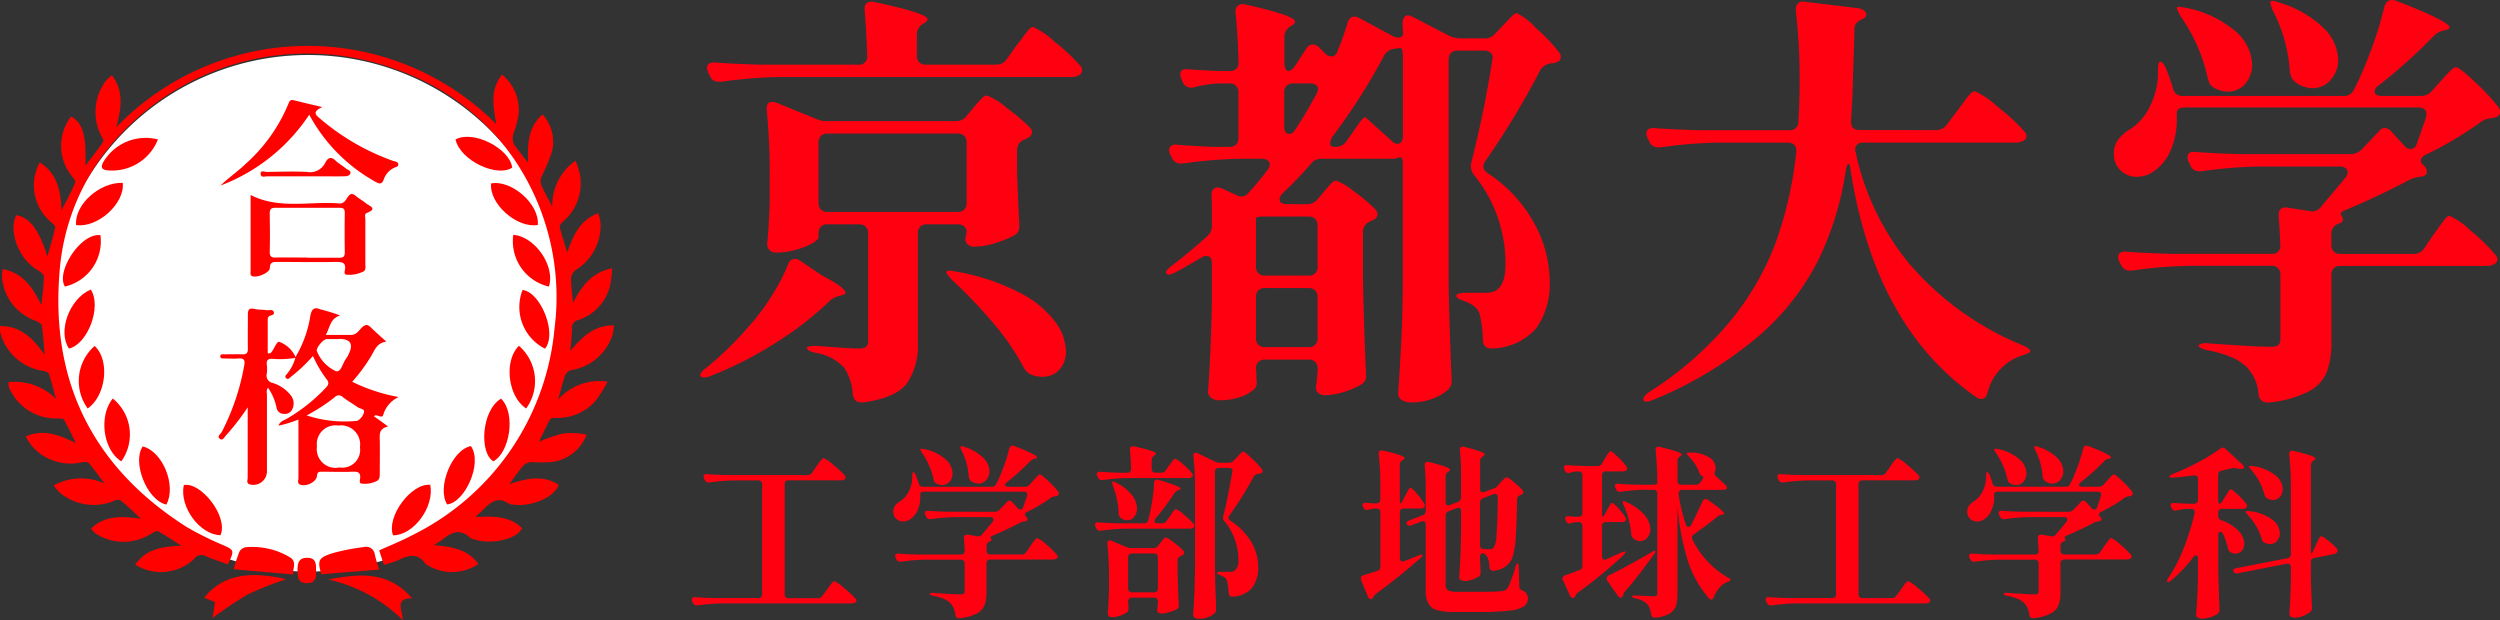
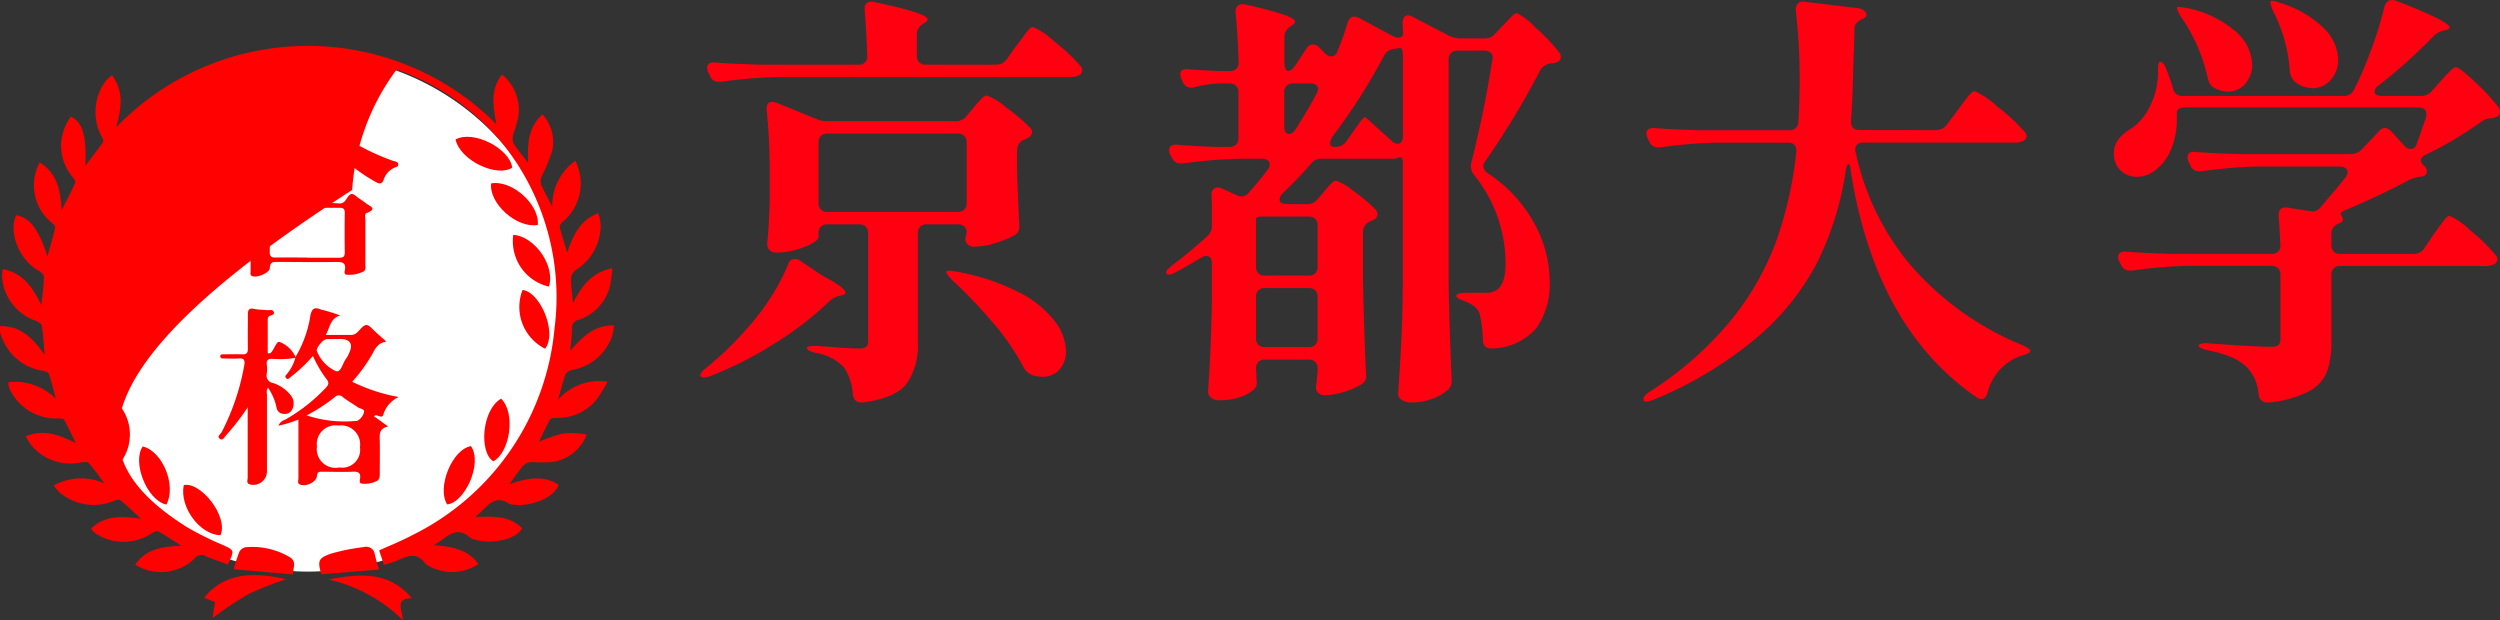
<svg xmlns="http://www.w3.org/2000/svg" width="204.396" height="50.697" viewBox="0 0 204.396 50.697">
  <rect x="0" y="0" width="204.396" height="50.697" fill="#333333" stroke="none" />
  <g id="グループ_2061" data-name="グループ 2061" transform="translate(43.098 -13146.181)">
    <path id="パス_12711" data-name="パス 12711" d="M-49.315-24.535a1.006,1.006,0,0,0,.875-.455l.77-1.085q.21-.245.525-.683a7.525,7.525,0,0,1,.507-.647.517.517,0,0,1,.333-.21,6.192,6.192,0,0,1,1.768,1.208,14.987,14.987,0,0,1,2.082,1.942.535.535,0,0,1,.175.385.5.5,0,0,1-.21.385,1.3,1.3,0,0,1-.7.175H-67.165a37.7,37.7,0,0,0-4.62.385H-72a.719.719,0,0,1-.7-.455l-.14-.28a.932.932,0,0,1-.105-.42.385.385,0,0,1,.175-.332.7.7,0,0,1,.49-.087q1.19.1,3.605.175h8.085a.65.65,0,0,0,.735-.735q-.07-2.1-.21-3.71v-.14a.5.5,0,0,1,.56-.56.91.91,0,0,1,.28.035q4.3.91,4.305,1.4,0,.14-.28.315l-.105.07a.987.987,0,0,0-.49.875v1.715a.734.734,0,0,0,.193.543.734.734,0,0,0,.542.192Zm-3.325,4.62a1.068,1.068,0,0,0,.91-.42l.525-.63q.105-.14.368-.437a5.774,5.774,0,0,1,.438-.455.5.5,0,0,1,.315-.157,5.179,5.179,0,0,1,1.592.98A15.842,15.842,0,0,1-46.55-19.39a.5.5,0,0,1,.175.35.522.522,0,0,1-.28.455,1.207,1.207,0,0,1-.35.175.9.9,0,0,0-.595.84v1.855q.1,2.8.175,4.235v.175a.751.751,0,0,1-.35.7,8.58,8.58,0,0,1-1.575.648,5.678,5.678,0,0,1-1.68.3.764.764,0,0,1-.7-.28.628.628,0,0,1-.1-.315,1.152,1.152,0,0,1,.07-.35.776.776,0,0,1,.035-.245.586.586,0,0,0-.193-.455.778.778,0,0,0-.542-.175h-2.52a.734.734,0,0,0-.542.193.734.734,0,0,0-.193.542V-1.82a5.43,5.43,0,0,1-.91,3.36q-.91,1.19-3.57,1.54h-.14q-.595,0-.7-.665a4.375,4.375,0,0,0-.7-2.17A4.047,4.047,0,0,0-64.12-.98q-.665-.175-.665-.385,0-.175.77-.175l1.908.14q.962.07,1.592.07a.887.887,0,0,0,.577-.14.581.581,0,0,0,.158-.455v-8.82a.734.734,0,0,0-.193-.542.734.734,0,0,0-.542-.193H-63.1a.734.734,0,0,0-.542.193.734.734,0,0,0-.193.542v.315q0,.21-.525.508a6.068,6.068,0,0,1-1.33.525,5.776,5.776,0,0,1-1.575.227.745.745,0,0,1-.578-.21.7.7,0,0,1-.192-.49q.14-1.33.21-3.43v-2.1a52.219,52.219,0,0,0-.245-5.425v-.14q0-.525.455-.525a2.1,2.1,0,0,1,.35.07l3.255,1.33a2.092,2.092,0,0,0,.875.175ZM-63.1-18.9a.734.734,0,0,0-.542.193.734.734,0,0,0-.193.543v4.935a.734.734,0,0,0,.193.542.734.734,0,0,0,.542.193h10.64a.734.734,0,0,0,.542-.193.734.734,0,0,0,.193-.542v-4.935a.734.734,0,0,0-.193-.543.734.734,0,0,0-.542-.193Zm-3.22,10.71a.557.557,0,0,1,.56-.455.651.651,0,0,1,.42.14l1.82,1.225q1.89.98,1.89,1.4,0,.14-.35.21l-.1.035a1.6,1.6,0,0,0-.84.42A26.959,26.959,0,0,1-67.323-1.8,30.627,30.627,0,0,1-72.73.945a1.37,1.37,0,0,1-.455.1.378.378,0,0,1-.28-.1A.143.143,0,0,1-73.5.84q0-.21.455-.56A27.211,27.211,0,0,0-69.58-3.08a18.7,18.7,0,0,0,1.855-2.45A16.314,16.314,0,0,0-66.325-8.19Zm13.37,1.225q-.525-.56-.42-.665a.564.564,0,0,1,.245-.07l.455.07a18.109,18.109,0,0,1,5.2,1.7,8.5,8.5,0,0,1,2.958,2.38,4.24,4.24,0,0,1,.91,2.433,2.191,2.191,0,0,1-.525,1.5,1.775,1.775,0,0,1-1.4.6,2.441,2.441,0,0,1-.84-.14,1.315,1.315,0,0,1-.7-.63,19.332,19.332,0,0,0-2.468-3.6A39.434,39.434,0,0,0-52.955-6.965Zm29.015-6.16a1.068,1.068,0,0,0,.91-.42l.455-.525q.1-.14.35-.42a4.93,4.93,0,0,1,.4-.42.463.463,0,0,1,.3-.14,4.822,4.822,0,0,1,1.435.858A12.9,12.9,0,0,1-18.305-12.7a.757.757,0,0,1,.175.385.517.517,0,0,1-.315.455l-.28.14a.9.9,0,0,0-.595.84V-6.93q.07,3.85.245,7.665v.14a.722.722,0,0,1-.385.735,6,6,0,0,1-1.417.613,5.28,5.28,0,0,1-1.523.263.723.723,0,0,1-.665-.28.567.567,0,0,1-.105-.35,2.949,2.949,0,0,1,.07-.49q0-.105.07-.805V.315a.734.734,0,0,0-.192-.543.734.734,0,0,0-.542-.193h-3.57a.734.734,0,0,0-.542.193.734.734,0,0,0-.193.543q.035.35.035.805l.035.315a.81.81,0,0,1-.245.595,3.325,3.325,0,0,1-1.12.612,4.979,4.979,0,0,1-1.68.263,1.045,1.045,0,0,1-.7-.21.63.63,0,0,1-.245-.49q.245-3.325.315-7.42V-8.26q0-.63-.455-.63a.651.651,0,0,0-.42.14q-1.54.91-2.1,1.19-.56.315-.735.105a.143.143,0,0,1-.035-.105q0-.175.49-.56,1.225-.91,2.87-2.38a1.133,1.133,0,0,0,.385-.875V-12.74q0-.7-.035-1.085v-.07a.636.636,0,0,1,.14-.437.449.449,0,0,1,.35-.157.779.779,0,0,1,.35.07l1.225.56a.871.871,0,0,0,.385.1.741.741,0,0,0,.63-.35q.77-.84,1.505-1.82a.7.7,0,0,0,.175-.455.385.385,0,0,0-.175-.333.777.777,0,0,0-.455-.123H-29.4a37.7,37.7,0,0,0-4.62.385h-.21a.719.719,0,0,1-.7-.455l-.14-.245a.932.932,0,0,1-.1-.42A.385.385,0,0,1-35-17.9a.7.7,0,0,1,.49-.087q1.015.105,3.08.175h1.19a.734.734,0,0,0,.542-.193.734.734,0,0,0,.192-.542v-3.71A.734.734,0,0,0-29.7-22.8.734.734,0,0,0-30.24-23h-.84a8.745,8.745,0,0,0-2.03.315.91.91,0,0,1-.28.035.741.741,0,0,1-.665-.455l-.1-.245a.932.932,0,0,1-.1-.42q0-.455.665-.385.84.07,2.45.14h.91a.65.65,0,0,0,.735-.735q-.07-2.45-.245-4.025v-.07a.613.613,0,0,1,.228-.542.714.714,0,0,1,.612-.053,30.162,30.162,0,0,1,3.167.84q.858.315.858.56,0,.14-.28.315l-.1.07a.987.987,0,0,0-.49.875v2.03a1.347,1.347,0,0,0,.087.543q.088.192.228.192.28,0,.6-.49l.875-1.33a.61.61,0,0,1,.525-.35.736.736,0,0,1,.525.245l.49.49a.706.706,0,0,0,.49.245q.385,0,.525-.455a17.963,17.963,0,0,0,.805-2.275q.175-.525.56-.525a.871.871,0,0,1,.385.1l2.73,1.47a.98.98,0,0,0,.49.14.34.34,0,0,0,.385-.385l-.035-.735v-.07a.777.777,0,0,1,.123-.455.385.385,0,0,1,.332-.175,1.1,1.1,0,0,1,.385.14l2.975,1.54a2.155,2.155,0,0,0,.91.21h2a1.093,1.093,0,0,0,.875-.42l.56-.595q.14-.14.42-.437t.455-.455a.5.5,0,0,1,.315-.157A5.472,5.472,0,0,1-5.2-27.545,14.821,14.821,0,0,1-3.29-25.55a.6.6,0,0,1,.14.385.412.412,0,0,1-.315.42,1.083,1.083,0,0,1-.49.105,1.218,1.218,0,0,0-.875.56,66.6,66.6,0,0,1-4.48,7.42.8.8,0,0,0-.175.455.751.751,0,0,0,.385.56,11.51,11.51,0,0,1,3.8,4.113A9.918,9.918,0,0,1-4.06-6.895a6.194,6.194,0,0,1-1.1,3.92A4.95,4.95,0,0,1-8.75-1.33h-.07q-.7,0-.7-.735a10.3,10.3,0,0,0-.245-2.03,1.284,1.284,0,0,0-.49-.7,2.887,2.887,0,0,0-.805-.42q-.63-.21-.63-.42,0-.105.192-.175a1.651,1.651,0,0,1,.543-.07H-9.24a1.7,1.7,0,0,0,.77-.175q.8-.49.8-2.1a11.453,11.453,0,0,0-2.59-7.385A1.173,1.173,0,0,1-10.5-16.2a1.062,1.062,0,0,1,.035-.315q1.085-4.305,1.715-8.4l.035-.21a.5.5,0,0,0-.193-.4.776.776,0,0,0-.507-.158h-2.17a.734.734,0,0,0-.542.193.734.734,0,0,0-.192.542V-6.58q.07,3.78.245,7.735V1.33a.95.95,0,0,1-.28.7,4.02,4.02,0,0,1-1.243.735,4.824,4.824,0,0,1-1.8.315,1.257,1.257,0,0,1-.77-.21.605.605,0,0,1-.28-.49q.14-2.065.245-4.008t.14-5.093v-9.59a1.456,1.456,0,0,0-.07-.56q-.07-.14-.28-.07a1.169,1.169,0,0,1-.525.1h-5.74a1.068,1.068,0,0,0-.91.42,31.012,31.012,0,0,1-2.275,2.38.783.783,0,0,0-.28.525q0,.385.63.385Zm6.965-5.18a.706.706,0,0,0,.49.245.357.357,0,0,0,.3-.175.777.777,0,0,0,.123-.455V-25.2q0-.7-.245-.7a.751.751,0,0,0-.193.035.952.952,0,0,1-.263.035,1.1,1.1,0,0,0-.805.49,48.737,48.737,0,0,1-4.2,6.615,1.137,1.137,0,0,0-.245.63q0,.28.315.28h.14a1.006,1.006,0,0,0,.875-.455L-19.67-19.7q.455-.63.56-.525Q-17.36-18.655-16.975-18.305ZM-25.025-23a.734.734,0,0,0-.543.193.734.734,0,0,0-.192.543v2.765q0,.63.42.63.245,0,.49-.35.945-1.47,1.715-2.905a1.074,1.074,0,0,0,.14-.42.385.385,0,0,0-.175-.333A.777.777,0,0,0-23.625-23Zm1.26,15.715a.734.734,0,0,0,.542-.192.734.734,0,0,0,.192-.543v-3.36a.734.734,0,0,0-.192-.542.734.734,0,0,0-.542-.193h-3.64q-.56,0-.595.07l-.07.07v3.955a.734.734,0,0,0,.193.543.734.734,0,0,0,.542.192Zm-3.57,1.015a.734.734,0,0,0-.542.193.734.734,0,0,0-.193.543v3.36a.734.734,0,0,0,.193.543.734.734,0,0,0,.542.192h3.57a.734.734,0,0,0,.542-.192.734.734,0,0,0,.192-.543V-5.53a.734.734,0,0,0-.192-.543.734.734,0,0,0-.542-.193ZM27.51-19.18a1.1,1.1,0,0,0,.91-.455l.84-1.12q.21-.28.543-.735a6,6,0,0,1,.542-.665.573.573,0,0,1,.35-.21A6.787,6.787,0,0,1,32.55-21.1a15.21,15.21,0,0,1,2.17,1.995.605.605,0,0,1,.21.42.478.478,0,0,1-.21.35,1.371,1.371,0,0,1-.735.175H21.595a.689.689,0,0,0-.56.21.631.631,0,0,0-.07.595A21.228,21.228,0,0,0,25.3-8.312,24.243,24.243,0,0,0,34.65-1.575q.63.315.595.455a.382.382,0,0,1-.21.192,2.45,2.45,0,0,1-.42.158,4.258,4.258,0,0,0-2.87,3.045q-.14.525-.49.525a.651.651,0,0,1-.42-.14q-8.3-5.74-10.29-18.585-.035-.49-.175-.49-.105,0-.21.49a25.308,25.308,0,0,1-2.275,7.42,20.44,20.44,0,0,1-4.918,6.213A31.97,31.97,0,0,1,4.41,2.87q-.7.28-.8.035V2.8q0-.245.455-.56a28.312,28.312,0,0,0,6.632-5.793,22.672,22.672,0,0,0,3.728-6.44,31.745,31.745,0,0,0,1.68-7.4v-.1q0-.665-.7-.665H9.625a37.7,37.7,0,0,0-4.62.385H4.8a.719.719,0,0,1-.7-.455l-.14-.28a.932.932,0,0,1-.105-.42.385.385,0,0,1,.175-.333.7.7,0,0,1,.49-.087q1.19.1,3.6.175h7.42a.676.676,0,0,0,.735-.7q.105-1.645.105-3.325a46.7,46.7,0,0,0-.315-5.74v-.07a.734.734,0,0,1,.192-.543.565.565,0,0,1,.542-.122l4.375.525a.906.906,0,0,1,.472.193.439.439,0,0,1,.193.332.379.379,0,0,1-.175.28l-.21.105A1.535,1.535,0,0,0,21-27.9a.766.766,0,0,0-.14.49l-.035,1.47q-.035.735-.087,2.625t-.158,3.36v.1q0,.665.7.665Zm33.915,1.96a1.244,1.244,0,0,0,.91-.385l1.4-1.47a.605.605,0,0,1,.49-.28.783.783,0,0,1,.525.28l1.085,1.19a.706.706,0,0,0,.49.245q.385,0,.525-.455l.735-2.1a.91.91,0,0,0,.035-.28q0-.56-.665-.56H47.915q-.7,0-.7.455v.455a6.161,6.161,0,0,1-.542,2.677,3.83,3.83,0,0,1-1.382,1.663,2.359,2.359,0,0,1-1.33.42,1.914,1.914,0,0,1-1.33-.507,1.816,1.816,0,0,1-.56-1.417,1.833,1.833,0,0,1,.4-1.173,3.41,3.41,0,0,1,1.033-.858,4.6,4.6,0,0,0,1.54-1.855,6.019,6.019,0,0,0,.63-2.73v-.1q0-.77.175-.77.245,0,.49.56.455,1.19.56,1.61a.77.77,0,0,0,.805.63H60.83a.884.884,0,0,0,.875-.525l.35-.7q.665-1.435,1.243-3.08a28.578,28.578,0,0,0,.893-3.01q.175-.525.6-.525a.873.873,0,0,1,.385.07q4.34,1.68,4.34,2.17,0,.1-.14.157a.75.75,0,0,1-.175.052l-.175.035a1.738,1.738,0,0,0-.84.49,43.192,43.192,0,0,1-4.445,3.99.67.67,0,0,0-.35.525q0,.35.63.35h3.15a1.129,1.129,0,0,0,.91-.42l.665-.735q.175-.21.49-.543t.49-.49a.5.5,0,0,1,.315-.157q.28,0,1.575,1.225a16.7,16.7,0,0,1,1.89,2.03.6.6,0,0,1,.14.385.412.412,0,0,1-.315.42,1.154,1.154,0,0,1-.192.07.751.751,0,0,1-.192.035,1.526,1.526,0,0,0-.875.315,30.105,30.105,0,0,1-4.41,2.625q-.49.21-.49.525a.5.5,0,0,0,.175.35.7.7,0,0,1,.315.56q0,.28-.35.385l-.28.035a3.3,3.3,0,0,0-.875.28q-2.275,1.225-5.18,2.45-.35.14-.35.28a.609.609,0,0,0,.1.245.537.537,0,0,1,.07.21.316.316,0,0,1-.175.28l-.14.07a.86.86,0,0,0-.63.84v.91a.734.734,0,0,0,.193.543.734.734,0,0,0,.542.192H66.57a1.006,1.006,0,0,0,.875-.455l.735-1.085.49-.682q.315-.438.507-.665t.333-.227a5.835,5.835,0,0,1,1.715,1.207,13.873,13.873,0,0,1,2,1.943.605.605,0,0,1,.21.42.478.478,0,0,1-.21.35,1.371,1.371,0,0,1-.735.175h-11.9a.734.734,0,0,0-.542.193.734.734,0,0,0-.193.543v5.425a7.13,7.13,0,0,1-.368,2.5,3.153,3.153,0,0,1-1.47,1.593,9.091,9.091,0,0,1-3.237.91H54.67a.7.7,0,0,1-.77-.665,3.583,3.583,0,0,0-.98-2.24,4.386,4.386,0,0,0-1.243-.8A9.7,9.7,0,0,0,49.7-1.19q-.7-.175-.7-.385,0-.07.21-.14a1.382,1.382,0,0,1,.56-.035q3.815.28,5.145.28a.96.96,0,0,0,.612-.14.688.688,0,0,0,.158-.525V-7.35a.734.734,0,0,0-.193-.543.734.734,0,0,0-.542-.193H48.195a37.7,37.7,0,0,0-4.62.385h-.21a.719.719,0,0,1-.7-.455l-.14-.245a.932.932,0,0,1-.105-.42.385.385,0,0,1,.175-.333.7.7,0,0,1,.49-.087q1.19.1,3.6.175h8.26a.65.65,0,0,0,.735-.735q-.07-1.68-.14-2.31v-.105q0-.735.735-.63l1.785.28.21.035a.93.93,0,0,0,.735-.385Q60.41-14.56,61-15.3a.7.7,0,0,0,.175-.455A.385.385,0,0,0,61-16.083a.777.777,0,0,0-.455-.122H53.865a37.7,37.7,0,0,0-4.62.385h-.21a.719.719,0,0,1-.7-.455l-.14-.28a.932.932,0,0,1-.1-.42q0-.49.665-.42,1.19.105,3.6.175Zm-6.37-11.76q-.28-.7-.14-.735a.2.2,0,0,1,.14-.035,1.356,1.356,0,0,1,.525.14,8.763,8.763,0,0,1,3.658,2.1,3.77,3.77,0,0,1,1.172,2.555,2.4,2.4,0,0,1-.612,1.663,1.926,1.926,0,0,1-1.488.682,2.43,2.43,0,0,1-1.4-.49,1.319,1.319,0,0,1-.455-.91A12.49,12.49,0,0,0,55.055-28.98Zm-7.525.49q-.385-.665-.28-.735a.277.277,0,0,1,.175-.035l.49.07a8.749,8.749,0,0,1,4.13,1.96,3.748,3.748,0,0,1,1.33,2.66,2.349,2.349,0,0,1-.56,1.593,1.812,1.812,0,0,1-1.435.647,2.406,2.406,0,0,1-1.12-.315.879.879,0,0,1-.35-.332,1.964,1.964,0,0,1-.175-.508A14.06,14.06,0,0,0,47.53-28.49Z" transform="translate(87.658 13176.001)" fill="#f01" />
-     <path id="パス_12712" data-name="パス 12712" d="M10.26-10.38a.431.431,0,0,0,.375-.2l.345-.495q.06-.09.21-.293t.24-.3q.09-.1.15-.1a2.851,2.851,0,0,1,.788.547,8.032,8.032,0,0,1,.938.862.229.229,0,0,1,.075.165.215.215,0,0,1-.09.165.556.556,0,0,1-.3.075H8.715a.314.314,0,0,0-.232.082A.314.314,0,0,0,8.4-9.63v9A.314.314,0,0,0,8.483-.4a.314.314,0,0,0,.232.083h2.4a.431.431,0,0,0,.375-.2L11.85-1l.217-.308a3.086,3.086,0,0,1,.233-.3q.09-.1.15-.1a2.851,2.851,0,0,1,.788.548,8.032,8.032,0,0,1,.938.863.259.259,0,0,1,.09.18.2.2,0,0,1-.09.15.588.588,0,0,1-.315.075H3.285A16.157,16.157,0,0,0,1.3.27h-.09a.308.308,0,0,1-.3-.195l-.06-.1A.373.373,0,0,1,.81-.2q0-.225.3-.2.51.045,1.545.075H6.24A.314.314,0,0,0,6.472-.4.314.314,0,0,0,6.555-.63v-9a.314.314,0,0,0-.083-.233.314.314,0,0,0-.232-.082h-2a16.157,16.157,0,0,0-1.98.165h-.09a.308.308,0,0,1-.3-.2l-.06-.12a.4.4,0,0,1-.045-.18.165.165,0,0,1,.075-.143.3.3,0,0,1,.21-.037q.51.045,1.545.075Zm15.315,3a.533.533,0,0,0,.39-.165l.6-.63a.259.259,0,0,1,.21-.12.336.336,0,0,1,.225.12l.465.51a.3.3,0,0,0,.21.1q.165,0,.225-.2l.315-.9a.39.39,0,0,0,.015-.12q0-.24-.285-.24h-8.16q-.3,0-.3.2v.195a2.641,2.641,0,0,1-.233,1.148,1.642,1.642,0,0,1-.593.713,1.011,1.011,0,0,1-.57.18.82.82,0,0,1-.57-.218.778.778,0,0,1-.24-.607.786.786,0,0,1,.172-.5A1.462,1.462,0,0,1,17.9-8.28a1.971,1.971,0,0,0,.66-.8,2.58,2.58,0,0,0,.27-1.17v-.045q0-.33.075-.33.1,0,.21.24.195.51.24.69a.33.33,0,0,0,.345.27H25.32a.379.379,0,0,0,.375-.225l.15-.3q.285-.615.532-1.32a12.248,12.248,0,0,0,.382-1.29q.075-.225.255-.225a.374.374,0,0,1,.165.03q1.86.72,1.86.93,0,.045-.06.067a.321.321,0,0,1-.075.023l-.075.015a.745.745,0,0,0-.36.21,18.511,18.511,0,0,1-1.9,1.71.287.287,0,0,0-.15.225q0,.15.27.15h1.35a.484.484,0,0,0,.39-.18l.285-.315q.075-.09.21-.233t.21-.21a.215.215,0,0,1,.135-.068q.12,0,.675.525a7.157,7.157,0,0,1,.81.87.258.258,0,0,1,.06.165.176.176,0,0,1-.135.18.5.5,0,0,1-.083.03.322.322,0,0,1-.082.015.654.654,0,0,0-.375.135,12.9,12.9,0,0,1-1.89,1.125q-.21.09-.21.225a.216.216,0,0,0,.075.15.3.3,0,0,1,.135.24q0,.12-.15.165l-.12.015a1.412,1.412,0,0,0-.375.12q-.975.525-2.22,1.05-.15.06-.15.12a.261.261,0,0,0,.045.105.23.23,0,0,1,.03.09.136.136,0,0,1-.075.12l-.06.03a.369.369,0,0,0-.27.36v.39a.314.314,0,0,0,.083.232.314.314,0,0,0,.233.082H27.78a.431.431,0,0,0,.375-.2l.315-.465.21-.292q.135-.188.217-.285t.143-.1a2.5,2.5,0,0,1,.735.517,5.946,5.946,0,0,1,.855.832.259.259,0,0,1,.09.18.2.2,0,0,1-.09.15.588.588,0,0,1-.315.075h-5.1a.314.314,0,0,0-.233.083.314.314,0,0,0-.083.233V-.825A3.056,3.056,0,0,1,24.743.248a1.351,1.351,0,0,1-.63.683,3.9,3.9,0,0,1-1.387.39H22.68a.3.3,0,0,1-.33-.285,1.535,1.535,0,0,0-.42-.96A1.88,1.88,0,0,0,21.4-.27a4.156,4.156,0,0,0-.847-.24q-.3-.075-.3-.165,0-.03.09-.06a.592.592,0,0,1,.24-.015q1.635.12,2.2.12a.411.411,0,0,0,.263-.06.3.3,0,0,0,.067-.225V-3.15a.314.314,0,0,0-.083-.233.314.314,0,0,0-.233-.083H19.905a16.157,16.157,0,0,0-1.98.165h-.09a.308.308,0,0,1-.3-.195l-.06-.105a.4.4,0,0,1-.045-.18.165.165,0,0,1,.075-.143.3.3,0,0,1,.21-.037q.51.045,1.545.075H22.8a.278.278,0,0,0,.315-.315q-.03-.72-.06-.99v-.045q0-.315.315-.27l.765.12.09.015a.4.4,0,0,0,.315-.165q.6-.705.855-1.02a.3.3,0,0,0,.075-.195.165.165,0,0,0-.075-.143.333.333,0,0,0-.195-.052H22.335a16.157,16.157,0,0,0-1.98.165h-.09a.308.308,0,0,1-.3-.2l-.06-.12a.4.4,0,0,1-.045-.18q0-.21.285-.18.51.045,1.545.075Zm-2.73-5.04q-.12-.3-.06-.315a.087.087,0,0,1,.06-.015.581.581,0,0,1,.225.06,3.755,3.755,0,0,1,1.568.9,1.616,1.616,0,0,1,.5,1.1,1.029,1.029,0,0,1-.263.712.825.825,0,0,1-.637.292,1.041,1.041,0,0,1-.6-.21.565.565,0,0,1-.195-.39A5.353,5.353,0,0,0,22.845-12.42Zm-3.225.21q-.165-.285-.12-.315a.119.119,0,0,1,.075-.015l.21.03a3.75,3.75,0,0,1,1.77.84,1.606,1.606,0,0,1,.57,1.14,1.007,1.007,0,0,1-.24.683.776.776,0,0,1-.615.278,1.031,1.031,0,0,1-.48-.135.377.377,0,0,1-.15-.142.842.842,0,0,1-.075-.218A6.026,6.026,0,0,0,19.62-12.21Zm19.56,1.635a.431.431,0,0,0,.375-.195l.255-.375q.06-.075.18-.24a3.094,3.094,0,0,1,.2-.247.2.2,0,0,1,.135-.083,1.917,1.917,0,0,1,.638.443,4.876,4.876,0,0,1,.727.727.33.33,0,0,1,.075.18.216.216,0,0,1-.075.15.527.527,0,0,1-.285.075H36.39a16.158,16.158,0,0,0-1.98.165h-.09a.308.308,0,0,1-.3-.195l-.06-.12a.4.4,0,0,1-.045-.18.165.165,0,0,1,.075-.142.3.3,0,0,1,.21-.038q.51.045,1.545.075h.66a.278.278,0,0,0,.315-.315q-.03-.885-.09-1.545v-.06a.212.212,0,0,1,.24-.24.39.39,0,0,1,.12.015q1.755.375,1.755.585,0,.06-.1.135l-.045.03a.431.431,0,0,0-.195.375v.7a.314.314,0,0,0,.082.233.314.314,0,0,0,.233.083Zm4.71-.39a.314.314,0,0,0-.232.083.314.314,0,0,0-.083.233v7.86q.03,1.635.1,3.3V.585A.426.426,0,0,1,43.56.9a1.565,1.565,0,0,1-.532.33,2.067,2.067,0,0,1-.772.135.574.574,0,0,1-.338-.09.256.256,0,0,1-.127-.21q.06-.885.1-1.718t.06-2.183v-6.45a23.067,23.067,0,0,0-.135-2.625v-.06q0-.24.18-.24a.373.373,0,0,1,.165.045l1.44.69a.924.924,0,0,0,.39.09h.735a.486.486,0,0,0,.375-.165l.27-.285q.09-.09.263-.278T45.9-12.3q.1,0,.667.533a8.638,8.638,0,0,1,.833.877.33.33,0,0,1,.075.18.214.214,0,0,1-.135.18.5.5,0,0,1-.225.045.568.568,0,0,0-.225.067.4.4,0,0,0-.15.172A31.279,31.279,0,0,1,44.76-7.08a.343.343,0,0,0-.075.2.322.322,0,0,0,.165.24,5.165,5.165,0,0,1,1.7,1.74,3.977,3.977,0,0,1,.562,1.98,2.779,2.779,0,0,1-.487,1.74,2.171,2.171,0,0,1-1.6.735H45q-.3,0-.3-.315a5.116,5.116,0,0,0-.135-.96.466.466,0,0,0-.21-.3,1.237,1.237,0,0,0-.345-.18q-.27-.09-.27-.18t.315-.09h.765a.671.671,0,0,0,.33-.075,1,1,0,0,0,.345-.9,5.015,5.015,0,0,0-.278-1.635A4.8,4.8,0,0,0,44.355-6.6a.389.389,0,0,1-.12-.285.455.455,0,0,1,.015-.135q.2-.735.4-1.747T45-10.635l.015-.09a.213.213,0,0,0-.083-.173.333.333,0,0,0-.217-.068Zm-4.635,4.53a.431.431,0,0,0,.375-.2l.255-.375q.075-.105.188-.27a2.435,2.435,0,0,1,.18-.24.184.184,0,0,1,.128-.075,2.049,2.049,0,0,1,.66.45,6.556,6.556,0,0,1,.78.735.229.229,0,0,1,.075.165.215.215,0,0,1-.09.165A.556.556,0,0,1,41.5-6H36.24a16.158,16.158,0,0,0-1.98.165h-.09a.308.308,0,0,1-.3-.2l-.06-.12a.373.373,0,0,1-.045-.165.18.18,0,0,1,.075-.157.3.3,0,0,1,.21-.037q.525.045,1.56.075h2.16a.326.326,0,0,0,.36-.27l.075-.315q.15-.645.262-1.388A10.813,10.813,0,0,0,38.6-9.735q0-.27.255-.27a.39.39,0,0,1,.12.015q1.8.54,1.8.72,0,.045-.135.1l-.075.03a.675.675,0,0,0-.315.255,21.867,21.867,0,0,1-1.53,2.055.324.324,0,0,0-.09.21q0,.18.27.18ZM35.235-9.51q-.09-.285-.03-.33a.061.061,0,0,1,.045-.015.513.513,0,0,1,.24.09,3.766,3.766,0,0,1,1.3,1.02,1.821,1.821,0,0,1,.413,1.08,1.049,1.049,0,0,1-.233.7.71.71,0,0,1-.562.278.875.875,0,0,1-.54-.195.45.45,0,0,1-.165-.39A7.2,7.2,0,0,0,35.235-9.51Zm1.56,9.15a.314.314,0,0,0-.232.083.314.314,0,0,0-.083.233V0l.03.42V.54A.345.345,0,0,1,36.42.8a1.891,1.891,0,0,1-.555.3,2.078,2.078,0,0,1-.735.135.3.3,0,0,1-.315-.3q.06-.705.1-1.92V-2.1a23.218,23.218,0,0,0-.135-2.64V-4.8q0-.24.195-.24a.334.334,0,0,1,.15.03l1.245.525a.9.9,0,0,0,.375.075h1.785a.484.484,0,0,0,.39-.18l.195-.255.158-.195a1.591,1.591,0,0,1,.165-.18.2.2,0,0,1,.127-.06,2.189,2.189,0,0,1,.638.4,5.522,5.522,0,0,1,.787.683.216.216,0,0,1,.075.15.222.222,0,0,1-.135.2.2.2,0,0,1-.068.045q-.037.015-.068.03a.594.594,0,0,0-.2.135.3.3,0,0,0-.068.21V-2.3q.045,1.71.09,2.505V.27a.309.309,0,0,1-.165.315,2.844,2.844,0,0,1-.608.24,2.41,2.41,0,0,1-.653.105.327.327,0,0,1-.3-.12A.243.243,0,0,1,38.85.66a1.264,1.264,0,0,1,.03-.21q0-.015.03-.375v-.12a.314.314,0,0,0-.083-.233A.314.314,0,0,0,38.6-.36Zm0-3.615a.314.314,0,0,0-.232.082.314.314,0,0,0-.083.232v2.55a.314.314,0,0,0,.083.233.314.314,0,0,0,.232.082h1.8a.314.314,0,0,0,.232-.082.314.314,0,0,0,.083-.233V-3.66a.314.314,0,0,0-.083-.232.314.314,0,0,0-.232-.082ZM66.9-9.75l.03-.03q.075-.075.24-.248t.255-.172A1.8,1.8,0,0,1,68-9.818a6.406,6.406,0,0,1,.727.667.258.258,0,0,1,.06.165.222.222,0,0,1-.135.195l-.105.045a.378.378,0,0,0-.27.375q-.03,1.935-.1,2.963a7.94,7.94,0,0,1-.217,1.553,1.651,1.651,0,0,1-.45.8,1.875,1.875,0,0,1-1.185.495H66.3a.269.269,0,0,1-.21-.082.333.333,0,0,1-.075-.233,1.782,1.782,0,0,0-.165-.8.7.7,0,0,0-.225-.255A.324.324,0,0,0,65.46-4a.176.176,0,0,0-.15.09.37.37,0,0,0-.06.21v.225l.045.975V-2.4a.336.336,0,0,1-.1.27,1.8,1.8,0,0,1-.533.278,2,2,0,0,1-.683.127.512.512,0,0,1-.315-.09.259.259,0,0,1-.12-.21q.06-.84.1-1.665t.053-2.085v-1.65q0-.285-.24-.285l-.12.03-.645.255a.351.351,0,0,0-.255.36v5.64a.5.5,0,0,0,.2.465,1.639,1.639,0,0,0,.757.12h1.95q1.155,0,1.605-.045a.857.857,0,0,0,.39-.105.773.773,0,0,0,.24-.285A12.649,12.649,0,0,0,68.16-2.91a.587.587,0,0,1,.083-.195q.052-.075.082-.075t.06.09a.721.721,0,0,1,.03.225L68.46-1.3a.367.367,0,0,0,.255.36.684.684,0,0,1,.45.615.786.786,0,0,1-.33.675A2.747,2.747,0,0,1,67.65.7,20.224,20.224,0,0,1,65.19.81h-2A5.537,5.537,0,0,1,61.762.668a1.17,1.17,0,0,1-.727-.525A2.238,2.238,0,0,1,60.81-.975V-6.33q0-.285-.24-.285l-.12.03-.795.3a.4.4,0,0,1-.18.045.259.259,0,0,1-.21-.12l-.03-.075q0-.15.24-.24l1.08-.42a.351.351,0,0,0,.255-.36V-9.33a17.674,17.674,0,0,0-.09-1.845v-.03q0-.255.24-.255a.39.39,0,0,1,.12.015,12.771,12.771,0,0,1,1.342.382q.367.143.368.247,0,.06-.1.135l-.045.03a.423.423,0,0,0-.21.375V-8.19q0,.285.24.285l.12-.03.645-.255a.351.351,0,0,0,.255-.36V-10.5a18.6,18.6,0,0,0-.09-1.905v-.03a.3.3,0,0,1,.06-.2.2.2,0,0,1,.165-.075.476.476,0,0,1,.135.03,11.079,11.079,0,0,1,1.305.368q.36.143.36.247,0,.045-.12.135l-.045.03a.423.423,0,0,0-.21.375v2.265q0,.285.24.285L65.61-9l.825-.315.135-.045h-.015ZM58.755-8.07q.06,0,.165-.225l.21-.4q.06-.12.158-.293t.158-.262q.06-.09.12-.09.1,0,.517.473a4.794,4.794,0,0,1,.593.8.461.461,0,0,1,.06.18.215.215,0,0,1-.09.165.427.427,0,0,1-.255.075H59.01a.314.314,0,0,0-.233.082.314.314,0,0,0-.082.232V-3.6q0,.285.24.285l.12-.03q.78-.3,1.17-.465.315-.12.33-.045v.015q0,.09-.165.24Q58.5-1.95,56.76-.69a.712.712,0,0,0-.21.24L56.5-.36a.214.214,0,0,1-.18.12q-.15,0-.24-.21L55.53-1.785a.9.9,0,0,1-.03-.15.266.266,0,0,1,.21-.255l.63-.195.51-.165a.351.351,0,0,0,.255-.36V-7.335a.314.314,0,0,0-.083-.232.314.314,0,0,0-.233-.082h-.15a2.252,2.252,0,0,0-.5.09.374.374,0,0,1-.165.03.279.279,0,0,1-.255-.18l-.03-.06a.373.373,0,0,1-.045-.165q0-.21.3-.18.135.015.338.03t.307.015h.195a.314.314,0,0,0,.233-.083.314.314,0,0,0,.083-.233V-9.4a24.083,24.083,0,0,0-.135-2.7v-.06a.237.237,0,0,1,.09-.2.287.287,0,0,1,.255-.022,12.338,12.338,0,0,1,1.388.367q.383.143.382.247,0,.06-.12.135l-.06.03a.436.436,0,0,0-.21.39v2.835Q58.695-8.07,58.755-8.07Zm6.75-.42a.351.351,0,0,0-.255.36v3.48q0,.315.3.315.165.015.45.015a.489.489,0,0,0,.36-.12,2.35,2.35,0,0,0,.24-1.095q.075-.915.105-3a.39.39,0,0,0-.06-.233.193.193,0,0,0-.165-.082.476.476,0,0,0-.135.03ZM82.08-6.345q.06.2.21.2a.241.241,0,0,0,.225-.165q.57-1.14.93-1.935a.27.27,0,0,1,.24-.18.413.413,0,0,1,.21.075q1.32.93,1.32,1.125,0,.045-.12.075H85.05a.711.711,0,0,0-.375.15q-.72.6-1.95,1.47a.282.282,0,0,0-.15.255.4.4,0,0,0,.045.18A7.4,7.4,0,0,0,85.5-2.01q.225.1.225.2,0,.045-.075.09a.75.75,0,0,1-.18.075,1.764,1.764,0,0,0-.645.472,2.628,2.628,0,0,0-.465.773q-.06.195-.21.195a.247.247,0,0,1-.18-.1,8.791,8.791,0,0,1-1.7-2.97A20.6,20.6,0,0,1,81.39-7.83V-.66a3.152,3.152,0,0,1-.128.99,1.157,1.157,0,0,1-.518.615,2.9,2.9,0,0,1-1.155.33h-.06q-.255,0-.3-.285a1.4,1.4,0,0,0-.3-.81A1.532,1.532,0,0,0,78.548-.1a2.688,2.688,0,0,0-.592-.2q-.285-.075-.285-.165,0-.075.225-.075l.99.045.54.03a.38.38,0,0,0,.248-.06.271.271,0,0,0,.067-.21v-8.13a.314.314,0,0,0-.082-.233.314.314,0,0,0-.233-.082H78.6a13.364,13.364,0,0,0-1.83.165h-.09a.308.308,0,0,1-.3-.195l-.06-.1a.4.4,0,0,1-.045-.18.165.165,0,0,1,.075-.142.3.3,0,0,1,.21-.037q.51.045,1.545.075h1.32q.315,0,.315-.105a24.082,24.082,0,0,0-.135-2.7v-.06a.237.237,0,0,1,.09-.2.287.287,0,0,1,.255-.023q1.005.24,1.4.383t.39.247q0,.045-.105.12l-.045.03a.431.431,0,0,0-.195.375v1.62a.314.314,0,0,0,.082.233.314.314,0,0,0,.233.083h1.17a.445.445,0,0,0,.39-.2l.1-.135q.225-.315.06-.36a.464.464,0,0,1-.255-.315,3.675,3.675,0,0,0-.84-1.29q-.24-.24-.195-.285a.614.614,0,0,1,.285-.045,2.853,2.853,0,0,1,1.575.4,1.034,1.034,0,0,1,.51.833.849.849,0,0,1-.045.27.5.5,0,0,0-.045.195.315.315,0,0,0,.105.225l.765.69a.41.41,0,0,1,.15.255.144.144,0,0,1-.09.135.541.541,0,0,1-.24.045H81.78a.267.267,0,0,0-.24.113.427.427,0,0,0-.045.307A12.765,12.765,0,0,0,82.08-6.345Zm-6.8-.63q.075,0,.18-.225l.18-.33q.045-.075.135-.24a1.67,1.67,0,0,1,.158-.247.18.18,0,0,1,.127-.083q.135,0,.63.578t.495.743q-.015.24-.36.24H75.54a.314.314,0,0,0-.233.082.314.314,0,0,0-.082.233V-3.75q0,.285.21.285A.373.373,0,0,0,75.6-3.51q.48-.21.72-.33.09-.03.48-.21.3-.135.33-.06v.03a.411.411,0,0,1-.15.24A37.533,37.533,0,0,1,73.26-.78a.712.712,0,0,0-.21.24.23.23,0,0,1-.03.09.214.214,0,0,1-.18.12q-.135,0-.24-.21l-.57-1.245a.354.354,0,0,1-.045-.15q0-.15.225-.255.63-.21,1.155-.42a.351.351,0,0,0,.255-.36V-6.225a.314.314,0,0,0-.082-.233.314.314,0,0,0-.232-.082h-.15a1.6,1.6,0,0,0-.435.09.827.827,0,0,1-.165.03A.279.279,0,0,1,72.3-6.6l-.045-.075a.373.373,0,0,1-.045-.165.161.161,0,0,1,.082-.142.33.33,0,0,1,.217-.037q.21.03.36.037t.255.008h.18a.314.314,0,0,0,.232-.082.314.314,0,0,0,.082-.233v-3.075a.314.314,0,0,0-.082-.233.314.314,0,0,0-.232-.083H73.14a2.435,2.435,0,0,0-.525.105.9.9,0,0,1-.15.03.289.289,0,0,1-.27-.2l-.045-.09a.373.373,0,0,1-.045-.165.18.18,0,0,1,.075-.158.3.3,0,0,1,.21-.037q.54.045,1.56.075h.885a.415.415,0,0,0,.39-.21l.225-.39q.06-.09.165-.262a2.274,2.274,0,0,1,.18-.262q.075-.09.135-.09.1,0,.585.465a5.782,5.782,0,0,1,.69.765.33.33,0,0,1,.075.18.215.215,0,0,1-.09.165.454.454,0,0,1-.27.075H75.54a.314.314,0,0,0-.233.083.314.314,0,0,0-.082.233V-7.29Q75.225-6.975,75.285-6.975Zm1.71-.945q-.12-.285-.045-.315a.061.061,0,0,1,.045-.015.724.724,0,0,1,.24.09A4.071,4.071,0,0,1,78.7-7.11a1.833,1.833,0,0,1,.473,1.14,1.057,1.057,0,0,1-.24.7.738.738,0,0,1-.585.285.9.9,0,0,1-.555-.21.458.458,0,0,1-.18-.39A7.539,7.539,0,0,0,76.995-7.92ZM75.66-1.74a.4.4,0,0,1-.06-.195.27.27,0,0,1,.165-.24q.975-.45,3.495-1.89.3-.18.33-.105v.03a.513.513,0,0,1-.12.24q-.645.885-1.155,1.553t-1.2,1.462a.75.75,0,0,0-.15.27.242.242,0,0,1-.03.1.18.18,0,0,1-.18.15.3.3,0,0,1-.24-.15l-.42-.6Zm22.4-8.64a.431.431,0,0,0,.375-.2l.345-.495q.06-.09.21-.293t.24-.3q.09-.1.15-.1a2.851,2.851,0,0,1,.787.547,8.032,8.032,0,0,1,.938.862.229.229,0,0,1,.075.165.215.215,0,0,1-.09.165.556.556,0,0,1-.3.075H96.51a.314.314,0,0,0-.232.082.314.314,0,0,0-.082.233v9a.314.314,0,0,0,.082.232.314.314,0,0,0,.232.083h2.4a.431.431,0,0,0,.375-.2L99.645-1l.217-.308a3.085,3.085,0,0,1,.233-.3q.09-.1.15-.1a2.851,2.851,0,0,1,.788.548,8.032,8.032,0,0,1,.938.863.259.259,0,0,1,.09.18.2.2,0,0,1-.09.15.588.588,0,0,1-.315.075H91.08A16.158,16.158,0,0,0,89.1.27h-.09a.308.308,0,0,1-.3-.195l-.06-.1A.373.373,0,0,1,88.6-.2q0-.225.3-.2.51.045,1.545.075h3.585A.314.314,0,0,0,94.268-.4.314.314,0,0,0,94.35-.63v-9a.314.314,0,0,0-.082-.233.314.314,0,0,0-.233-.082H92.04a16.157,16.157,0,0,0-1.98.165h-.09a.308.308,0,0,1-.3-.2l-.06-.12a.4.4,0,0,1-.045-.18.165.165,0,0,1,.075-.143.3.3,0,0,1,.21-.037q.51.045,1.545.075Zm15.315,3a.533.533,0,0,0,.39-.165l.6-.63a.259.259,0,0,1,.21-.12.336.336,0,0,1,.225.12l.465.51a.3.3,0,0,0,.21.1q.165,0,.225-.2l.315-.9a.39.39,0,0,0,.015-.12q0-.24-.285-.24h-8.16q-.3,0-.3.2v.195a2.641,2.641,0,0,1-.232,1.148,1.642,1.642,0,0,1-.592.713,1.011,1.011,0,0,1-.57.18.82.82,0,0,1-.57-.218.778.778,0,0,1-.24-.607.786.786,0,0,1,.173-.5,1.461,1.461,0,0,1,.442-.368,1.971,1.971,0,0,0,.66-.8,2.58,2.58,0,0,0,.27-1.17v-.045q0-.33.075-.33.1,0,.21.24.195.51.24.69a.33.33,0,0,0,.345.27h5.625a.379.379,0,0,0,.375-.225l.15-.3q.285-.615.533-1.32a12.248,12.248,0,0,0,.382-1.29q.075-.225.255-.225a.374.374,0,0,1,.165.03q1.86.72,1.86.93,0,.045-.06.067a.321.321,0,0,1-.075.023l-.075.015a.745.745,0,0,0-.36.21,18.512,18.512,0,0,1-1.9,1.71.287.287,0,0,0-.15.225q0,.15.27.15h1.35a.484.484,0,0,0,.39-.18l.285-.315q.075-.09.21-.233t.21-.21a.215.215,0,0,1,.135-.068q.12,0,.675.525a7.156,7.156,0,0,1,.81.87.258.258,0,0,1,.06.165.176.176,0,0,1-.135.18.5.5,0,0,1-.083.03.322.322,0,0,1-.082.015.654.654,0,0,0-.375.135,12.9,12.9,0,0,1-1.89,1.125q-.21.09-.21.225a.216.216,0,0,0,.075.15.3.3,0,0,1,.135.24q0,.12-.15.165l-.12.015a1.412,1.412,0,0,0-.375.12q-.975.525-2.22,1.05-.15.06-.15.12a.261.261,0,0,0,.045.105.23.23,0,0,1,.03.09.136.136,0,0,1-.075.12l-.06.03a.369.369,0,0,0-.27.36v.39a.314.314,0,0,0,.082.232.314.314,0,0,0,.232.082h2.565a.431.431,0,0,0,.375-.2l.315-.465.21-.292q.135-.188.217-.285t.143-.1a2.5,2.5,0,0,1,.735.517,5.946,5.946,0,0,1,.855.832.259.259,0,0,1,.09.18.2.2,0,0,1-.09.15.588.588,0,0,1-.315.075h-5.1a.314.314,0,0,0-.232.083.314.314,0,0,0-.082.233V-.825a3.056,3.056,0,0,1-.158,1.072,1.351,1.351,0,0,1-.63.683,3.9,3.9,0,0,1-1.388.39h-.045a.3.3,0,0,1-.33-.285,1.535,1.535,0,0,0-.42-.96,1.88,1.88,0,0,0-.533-.345,4.156,4.156,0,0,0-.847-.24q-.3-.075-.3-.165,0-.03.09-.06a.592.592,0,0,1,.24-.015q1.635.12,2.205.12a.411.411,0,0,0,.262-.06.3.3,0,0,0,.067-.225V-3.15a.314.314,0,0,0-.082-.233.314.314,0,0,0-.232-.083h-2.9a16.157,16.157,0,0,0-1.98.165h-.09a.308.308,0,0,1-.3-.195l-.06-.105a.4.4,0,0,1-.045-.18.165.165,0,0,1,.075-.143.3.3,0,0,1,.21-.037q.51.045,1.545.075h3.54a.278.278,0,0,0,.315-.315q-.03-.72-.06-.99v-.045q0-.315.315-.27l.765.12.09.015a.4.4,0,0,0,.315-.165q.6-.705.855-1.02a.3.3,0,0,0,.075-.195.165.165,0,0,0-.075-.143.333.333,0,0,0-.195-.052H110.13a16.157,16.157,0,0,0-1.98.165h-.09a.308.308,0,0,1-.3-.2l-.06-.12a.4.4,0,0,1-.045-.18q0-.21.285-.18.51.045,1.545.075Zm-2.73-5.04q-.12-.3-.06-.315a.087.087,0,0,1,.06-.015.581.581,0,0,1,.225.06,3.755,3.755,0,0,1,1.567.9,1.616,1.616,0,0,1,.5,1.1,1.029,1.029,0,0,1-.262.712.825.825,0,0,1-.638.292,1.041,1.041,0,0,1-.6-.21.565.565,0,0,1-.195-.39A5.353,5.353,0,0,0,110.64-12.42Zm-3.225.21q-.165-.285-.12-.315a.119.119,0,0,1,.075-.015l.21.03a3.75,3.75,0,0,1,1.77.84,1.606,1.606,0,0,1,.57,1.14,1.007,1.007,0,0,1-.24.683.776.776,0,0,1-.615.278,1.031,1.031,0,0,1-.48-.135.377.377,0,0,1-.15-.142.842.842,0,0,1-.075-.218A6.026,6.026,0,0,0,107.415-12.21Zm18.3,4.17q.1,0,.225-.21l.225-.375q.075-.105.173-.27a1.578,1.578,0,0,1,.165-.24.184.184,0,0,1,.128-.075q.12,0,.585.443a6.05,6.05,0,0,1,.675.727.279.279,0,0,1,.06.18.2.2,0,0,1-.075.165.527.527,0,0,1-.285.075h-1.68a.314.314,0,0,0-.232.083.314.314,0,0,0-.082.233v.255a.351.351,0,0,0,.255.36,3.547,3.547,0,0,1,1.425.892,1.579,1.579,0,0,1,.45,1.028.848.848,0,0,1-.2.577.64.64,0,0,1-.5.233.988.988,0,0,1-.435-.12.5.5,0,0,1-.21-.36,5.621,5.621,0,0,0-.39-1.125q-.09-.18-.21-.18-.18,0-.18.27v2.73q.03,1.635.1,3.3V.63a.4.4,0,0,1-.135.315A2.188,2.188,0,0,1,125,1.23a2.25,2.25,0,0,1-.757.12.539.539,0,0,1-.33-.09.259.259,0,0,1-.12-.21q.06-.765.1-1.515t.052-1.89v-1.2q0-.27-.165-.27-.1,0-.21.15a11.549,11.549,0,0,1-1.815,1.905q-.21.18-.315.105a.1.1,0,0,1-.03-.075.513.513,0,0,1,.12-.24,12.772,12.772,0,0,0,1.253-2.437,20.592,20.592,0,0,0,.892-2.858l.015-.09a.229.229,0,0,0-.082-.187.333.333,0,0,0-.217-.068h-.315a3.748,3.748,0,0,0-.87.135.39.39,0,0,1-.12.015.318.318,0,0,1-.285-.195l-.045-.09a.4.4,0,0,1-.045-.18q0-.2.285-.165.39.03,1.17.06h.465a.314.314,0,0,0,.232-.082.314.314,0,0,0,.083-.233v-1.71a.273.273,0,0,0-.09-.233.333.333,0,0,0-.24-.052q-.84.1-1.695.18h-.09q-.2,0-.225-.09v-.015q0-.06.255-.18a19.784,19.784,0,0,0,2.115-.983,14.362,14.362,0,0,0,1.785-1.1.324.324,0,0,1,.21-.09.4.4,0,0,1,.225.105l1.335,1.23a.557.557,0,0,1,.173.24q.038.12-.068.135a.93.93,0,0,1-.225.03,1.322,1.322,0,0,1-.315-.045,1.263,1.263,0,0,0-.225-.03,1.317,1.317,0,0,0-.195.03l-.81.195a.317.317,0,0,0-.27.345v2.04Q125.6-8.04,125.715-8.04Zm7.515,4.065q.075-.03.15-.24l.21-.465q.045-.1.143-.307t.158-.3q.06-.1.12-.1a1.208,1.208,0,0,1,.428.247,5.906,5.906,0,0,1,.63.532q.292.285.292.39a.249.249,0,0,1-.09.187.48.48,0,0,1-.225.112l-1.59.315a.293.293,0,0,0-.21.112.37.37,0,0,0-.075.233v1.14q.045,1.71.09,2.535V.51a.389.389,0,0,1-.12.285,2.119,2.119,0,0,1-.577.33,1.88,1.88,0,0,1-.712.15.5.5,0,0,1-.33-.09.27.27,0,0,1-.105-.21q.09-1.32.12-2.685V-2.865a.276.276,0,0,0-.09-.225.3.3,0,0,0-.255-.045l-3.975.78a.39.39,0,0,1-.12.015.279.279,0,0,1-.255-.165.167.167,0,0,1-.015-.075q0-.15.27-.195l4.155-.81a.321.321,0,0,0,.285-.345V-9.375a24.08,24.08,0,0,0-.135-2.7v-.06a.237.237,0,0,1,.09-.2.287.287,0,0,1,.255-.023,14.364,14.364,0,0,1,1.41.382q.39.143.39.247,0,.06-.12.135l-.06.045a.456.456,0,0,0-.195.375V-4.32a1.841,1.841,0,0,0,.015.255Q133.2-3.96,133.23-3.975Zm-4.95-6.855q-.165-.2-.165-.255,0-.045.1-.045a1.292,1.292,0,0,1,.21.015,3.738,3.738,0,0,1,1.853.757,1.517,1.517,0,0,1,.592,1.118.928.928,0,0,1-.232.637.725.725,0,0,1-.562.262,1.031,1.031,0,0,1-.48-.135.558.558,0,0,1-.225-.33,4.23,4.23,0,0,0-.42-1.057A5.188,5.188,0,0,0,128.28-10.83Zm-.27,3.7q-.18-.21-.18-.27,0-.03.082-.037a1.131,1.131,0,0,1,.218.007,3.709,3.709,0,0,1,1.9.7,1.463,1.463,0,0,1,.607,1.1.9.9,0,0,1-.232.63.75.75,0,0,1-.577.255.961.961,0,0,1-.435-.105.423.423,0,0,1-.24-.33,4.651,4.651,0,0,0-.457-1.035A4.845,4.845,0,0,0,128.01-7.125Z" transform="translate(12.658 13195.405)" fill="#f01" />
    <g id="グループ_1992" data-name="グループ 1992" transform="translate(-43.098 13149.933)">
      <path id="パス_12645" data-name="パス 12645" d="M25.934,44.173A21.117,21.117,0,1,0,4.817,23.056,21.117,21.117,0,0,0,25.934,44.173Z" transform="translate(-0.75 -1.193)" fill="#fff" />
-       <path id="パス_12646" data-name="パス 12646" d="M32.046,43.618c-.134-.431-.267-.8-.386-1.2.936-.416,1.856-.787,2.718-1.247A20.961,20.961,0,0,0,45.991,24.283,20.038,20.038,0,0,0,42.085,9.6a19.284,19.284,0,0,0-9-6.49A20.987,20.987,0,0,0,9.148,10a18.4,18.4,0,0,0-3.638,9.846C4.826,28.782,8.346,35.688,15.9,40.5a25.341,25.341,0,0,0,2.911,1.455c1.025.46,1.025.445.475,1.619-.594-.223-1.2-.416-1.782-.668a.708.708,0,0,0-.95.193,3.963,3.963,0,0,1-4.841.49c.876-1.277,2.183-1.485,3.772-1.544-.728-.46-1.307-.861-1.916-1.188-.119-.059-.4.119-.594.223a4.163,4.163,0,0,1-4.292.089,1.841,1.841,0,0,1-.386-.282,2.634,2.634,0,0,1-.193-.252c1.158-1.1,2.524-1.01,4.069-.8-.624-.579-1.129-1.084-1.678-1.515-.1-.089-.431,0-.609.089a4.316,4.316,0,0,1-4.366-.728,4.958,4.958,0,0,1-.475-.564,4.616,4.616,0,0,1,4.158-.163c-.431-.564-.832-1.143-1.292-1.678-.089-.1-.416-.089-.609-.045a4.175,4.175,0,0,1-4.069-1.381,7.258,7.258,0,0,1-.475-.742c1.515-.653,2.762-.089,4.1.535-.327-.639-.624-1.292-.98-1.916-.059-.1-.371-.089-.564-.089A4.186,4.186,0,0,1,1.589,29.51a1.935,1.935,0,0,1-.223-.5,2.009,2.009,0,0,1-.015-.342A4.773,4.773,0,0,1,5.227,30.03c-.193-.683-.342-1.381-.579-2.049-.045-.134-.356-.223-.564-.252A4.259,4.259,0,0,1,.668,24.58a2.651,2.651,0,0,1,0-.49c1.663-.03,2.658.965,3.638,2.346-.074-.936-.119-1.678-.238-2.406-.03-.163-.342-.312-.549-.4A4.1,4.1,0,0,1,.832,20.214a3.7,3.7,0,0,1,.045-.787c1.663.312,2.435,1.485,3.163,2.94.089-.891.193-1.6.208-2.3,0-.163-.238-.4-.416-.5-1.574-.847-2.51-3.119-1.856-4.544,1.084.163,1.856,1.143,2.554,3.371.252-.891.475-1.634.639-2.376.03-.119-.208-.312-.356-.446A3.926,3.926,0,0,1,3.906,10.7c1.366.861,1.708,2.213,1.782,3.906.445-.861.817-1.53,1.114-2.242.059-.119-.149-.386-.282-.549A3.947,3.947,0,0,1,6.46,6.953c.95.49,1.277,1.544,1.173,4.024.549-.728,1.025-1.322,1.455-1.945.059-.1-.074-.371-.178-.549a4.269,4.269,0,0,1,.4-4.455c.134-.148.3-.282.49-.46.995,1.322.787,2.688.356,4.262a21.766,21.766,0,0,1,31.081-.252c-.267-1.47-.52-2.807.46-4.054a3.7,3.7,0,0,1,1.351,3.3,9.02,9.02,0,0,1-.431,1.589,1.131,1.131,0,0,0,.045.772c.3.475.683.906,1.173,1.544-.059-1.574,0-2.9,1.173-3.95a3.338,3.338,0,0,1,.787,3,13.8,13.8,0,0,1-.832,2.02,1.081,1.081,0,0,0-.089.668c.238.564.549,1.114.936,1.841a4.435,4.435,0,0,1,1.9-3.742,6.452,6.452,0,0,1,.371,1.2,4.092,4.092,0,0,1-1.426,3.8c-.119.1-.267.312-.238.431.163.638.371,1.262.609,2.079.5-1.455,1.054-2.658,2.539-3.222a4.479,4.479,0,0,1,.193.846,4.279,4.279,0,0,1-2.035,3.8.977.977,0,0,0-.386.668c0,.609.089,1.218.163,2.034.728-1.411,1.515-2.495,3.208-2.851A8.441,8.441,0,0,1,50.475,21a3.949,3.949,0,0,1-2.524,2.584.637.637,0,0,0-.535.683c0,.549-.074,1.1-.134,1.841.995-1.158,1.96-2.109,3.564-2.079a4.052,4.052,0,0,1-.134.832,4.239,4.239,0,0,1-3.326,2.821.739.739,0,0,0-.52.416c-.208.579-.356,1.188-.579,2a4.488,4.488,0,0,1,4.039-1.47,10,10,0,0,1-.965,1.544,4.057,4.057,0,0,1-3.267,1.411c-.163,0-.416.045-.475.148-.312.564-.579,1.143-.906,1.812a12.642,12.642,0,0,1,1.945-.668,5.859,5.859,0,0,1,1.96.089,3.538,3.538,0,0,1-2.9,2.242,13.913,13.913,0,0,1-1.574,0,.957.957,0,0,0-.668.252c-.386.416-.7.906-1.173,1.544,1.5-.5,2.792-.742,4.024.059-.386,1.129-2.406,1.812-3.683,1.619a.727.727,0,0,1-.4-.089c-.98-.653-1.589,0-2.2.624-.149.163-.356.267-.49.475,1.4-.045,2.732-.119,3.787.921-.46.936-2.524,1.337-3.831.936a1.083,1.083,0,0,1-.445-.178c-.832-.787-1.559-.371-2.272.193-.163.119-.342.223-.668.431,1.485.134,2.792.342,3.638,1.544a3.842,3.842,0,0,1-4.143.1.47.47,0,0,1-.178-.119c-.683-.995-1.5-.639-2.332-.252a9.316,9.316,0,0,1-1.084.342Z" transform="translate(-0.655 -1.176)" fill="#ff0200" />
+       <path id="パス_12646" data-name="パス 12646" d="M32.046,43.618c-.134-.431-.267-.8-.386-1.2.936-.416,1.856-.787,2.718-1.247A20.961,20.961,0,0,0,45.991,24.283,20.038,20.038,0,0,0,42.085,9.6a19.284,19.284,0,0,0-9-6.49a18.4,18.4,0,0,0-3.638,9.846C4.826,28.782,8.346,35.688,15.9,40.5a25.341,25.341,0,0,0,2.911,1.455c1.025.46,1.025.445.475,1.619-.594-.223-1.2-.416-1.782-.668a.708.708,0,0,0-.95.193,3.963,3.963,0,0,1-4.841.49c.876-1.277,2.183-1.485,3.772-1.544-.728-.46-1.307-.861-1.916-1.188-.119-.059-.4.119-.594.223a4.163,4.163,0,0,1-4.292.089,1.841,1.841,0,0,1-.386-.282,2.634,2.634,0,0,1-.193-.252c1.158-1.1,2.524-1.01,4.069-.8-.624-.579-1.129-1.084-1.678-1.515-.1-.089-.431,0-.609.089a4.316,4.316,0,0,1-4.366-.728,4.958,4.958,0,0,1-.475-.564,4.616,4.616,0,0,1,4.158-.163c-.431-.564-.832-1.143-1.292-1.678-.089-.1-.416-.089-.609-.045a4.175,4.175,0,0,1-4.069-1.381,7.258,7.258,0,0,1-.475-.742c1.515-.653,2.762-.089,4.1.535-.327-.639-.624-1.292-.98-1.916-.059-.1-.371-.089-.564-.089A4.186,4.186,0,0,1,1.589,29.51a1.935,1.935,0,0,1-.223-.5,2.009,2.009,0,0,1-.015-.342A4.773,4.773,0,0,1,5.227,30.03c-.193-.683-.342-1.381-.579-2.049-.045-.134-.356-.223-.564-.252A4.259,4.259,0,0,1,.668,24.58a2.651,2.651,0,0,1,0-.49c1.663-.03,2.658.965,3.638,2.346-.074-.936-.119-1.678-.238-2.406-.03-.163-.342-.312-.549-.4A4.1,4.1,0,0,1,.832,20.214a3.7,3.7,0,0,1,.045-.787c1.663.312,2.435,1.485,3.163,2.94.089-.891.193-1.6.208-2.3,0-.163-.238-.4-.416-.5-1.574-.847-2.51-3.119-1.856-4.544,1.084.163,1.856,1.143,2.554,3.371.252-.891.475-1.634.639-2.376.03-.119-.208-.312-.356-.446A3.926,3.926,0,0,1,3.906,10.7c1.366.861,1.708,2.213,1.782,3.906.445-.861.817-1.53,1.114-2.242.059-.119-.149-.386-.282-.549A3.947,3.947,0,0,1,6.46,6.953c.95.49,1.277,1.544,1.173,4.024.549-.728,1.025-1.322,1.455-1.945.059-.1-.074-.371-.178-.549a4.269,4.269,0,0,1,.4-4.455c.134-.148.3-.282.49-.46.995,1.322.787,2.688.356,4.262a21.766,21.766,0,0,1,31.081-.252c-.267-1.47-.52-2.807.46-4.054a3.7,3.7,0,0,1,1.351,3.3,9.02,9.02,0,0,1-.431,1.589,1.131,1.131,0,0,0,.045.772c.3.475.683.906,1.173,1.544-.059-1.574,0-2.9,1.173-3.95a3.338,3.338,0,0,1,.787,3,13.8,13.8,0,0,1-.832,2.02,1.081,1.081,0,0,0-.089.668c.238.564.549,1.114.936,1.841a4.435,4.435,0,0,1,1.9-3.742,6.452,6.452,0,0,1,.371,1.2,4.092,4.092,0,0,1-1.426,3.8c-.119.1-.267.312-.238.431.163.638.371,1.262.609,2.079.5-1.455,1.054-2.658,2.539-3.222a4.479,4.479,0,0,1,.193.846,4.279,4.279,0,0,1-2.035,3.8.977.977,0,0,0-.386.668c0,.609.089,1.218.163,2.034.728-1.411,1.515-2.495,3.208-2.851A8.441,8.441,0,0,1,50.475,21a3.949,3.949,0,0,1-2.524,2.584.637.637,0,0,0-.535.683c0,.549-.074,1.1-.134,1.841.995-1.158,1.96-2.109,3.564-2.079a4.052,4.052,0,0,1-.134.832,4.239,4.239,0,0,1-3.326,2.821.739.739,0,0,0-.52.416c-.208.579-.356,1.188-.579,2a4.488,4.488,0,0,1,4.039-1.47,10,10,0,0,1-.965,1.544,4.057,4.057,0,0,1-3.267,1.411c-.163,0-.416.045-.475.148-.312.564-.579,1.143-.906,1.812a12.642,12.642,0,0,1,1.945-.668,5.859,5.859,0,0,1,1.96.089,3.538,3.538,0,0,1-2.9,2.242,13.913,13.913,0,0,1-1.574,0,.957.957,0,0,0-.668.252c-.386.416-.7.906-1.173,1.544,1.5-.5,2.792-.742,4.024.059-.386,1.129-2.406,1.812-3.683,1.619a.727.727,0,0,1-.4-.089c-.98-.653-1.589,0-2.2.624-.149.163-.356.267-.49.475,1.4-.045,2.732-.119,3.787.921-.46.936-2.524,1.337-3.831.936a1.083,1.083,0,0,1-.445-.178c-.832-.787-1.559-.371-2.272.193-.163.119-.342.223-.668.431,1.485.134,2.792.342,3.638,1.544a3.842,3.842,0,0,1-4.143.1.47.47,0,0,1-.178-.119c-.683-.995-1.5-.639-2.332-.252a9.316,9.316,0,0,1-1.084.342Z" transform="translate(-0.655 -1.176)" fill="#ff0200" />
      <path id="パス_12647" data-name="パス 12647" d="M28.1,45.821c2.465-.46,4.9-.772,6.861,1.53-1.455,0-.772.965-.743,1.782A12.639,12.639,0,0,0,28.1,45.807Z" transform="translate(-1.282 -2.188)" fill="#ff0200" />
      <path id="パス_12648" data-name="パス 12648" d="M18.418,48.967c.074-.431.134-.847.208-1.307-.312-.119-.594-.238-.891-.356,1.559-1.9,3.683-2.2,6.7-1.515A28.073,28.073,0,0,0,21.3,47.037,31.441,31.441,0,0,0,18.418,48.967Z" transform="translate(-1.045 -2.187)" fill="#ff0200" />
      <path id="パス_12649" data-name="パス 12649" d="M20.2,44.934a15.1,15.1,0,0,1,.475-1.455.785.785,0,0,1,.5-.356,5.978,5.978,0,0,1,3.594.8c.668.371.223.98.312,1.426-1.619-.134-3.208-.282-4.886-.431Z" transform="translate(-1.101 -2.133)" fill="#ff0200" />
      <path id="パス_12650" data-name="パス 12650" d="M32.256,44.948c-1.589.134-3.148.253-4.722.386-.312-1.114-.267-1.336.861-1.708a17.131,17.131,0,0,1,2.628-.52.712.712,0,0,1,.891.638,11.556,11.556,0,0,0,.356,1.2Z" transform="translate(-1.265 -2.133)" fill="#ff0200" />
      <path id="パス_12651" data-name="パス 12651" d="M8.2,21.561c.921,1.411-.267,4.485-1.782,4.826C5.469,25.006,6.449,22.3,8.2,21.561Z" transform="translate(-0.778 -1.641)" fill="#ff0200" />
      <path id="パス_12652" data-name="パス 12652" d="M38.062,39.427c-.861-1.351.386-4.485,1.945-4.767C40.988,36.086,39.488,39.293,38.062,39.427Z" transform="translate(-1.503 -1.94)" fill="#ff0200" />
      <path id="パス_12653" data-name="パス 12653" d="M10.837,12.637c.178,1.708-2.079,3.712-3.816,3.445C6.872,14.434,8.936,12.563,10.837,12.637Z" transform="translate(-0.8 -1.437)" fill="#ff0200" />
-       <path id="パス_12654" data-name="パス 12654" d="M36.582,37.9c.356,1.8-1.366,4.143-3.044,4.128C32.973,40.525,35.008,37.748,36.582,37.9Z" transform="translate(-1.404 -2.014)" fill="#ff0200" />
      <path id="パス_12655" data-name="パス 12655" d="M13.768,8.986a4.022,4.022,0,0,1-4.262,2.524c-.416-.1-.371-.312-.238-.609a4.02,4.02,0,0,1,4.5-1.9Z" transform="translate(-0.85 -1.351)" fill="#ff0200" />
-       <path id="パス_12656" data-name="パス 12656" d="M44.648,31.393c-1.515-1-1.827-3.906-.594-5.123A3.813,3.813,0,0,1,44.648,31.393Z" transform="translate(-1.629 -1.749)" fill="#ff0200" />
      <path id="パス_12657" data-name="パス 12657" d="M38.768,9c1.455-.8,4.44.743,4.633,2.3C42.213,12.119,39.169,10.767,38.768,9Z" transform="translate(-1.525 -1.349)" fill="#ff0200" />
      <path id="パス_12658" data-name="パス 12658" d="M14.522,39.443c-1.634-.371-2.807-3.534-1.93-4.752C14.21,35.077,15.368,37.884,14.522,39.443Z" transform="translate(-0.921 -1.941)" fill="#ff0200" />
      <path id="パス_12659" data-name="パス 12659" d="M46.21,26.4a3.817,3.817,0,0,1-1.841-4.8C45.794,21.735,47.235,25.091,46.21,26.4Z" transform="translate(-1.647 -1.642)" fill="#ff0200" />
      <path id="パス_12660" data-name="パス 12660" d="M41.746,12.682c1.693-.312,3.98,1.723,3.816,3.4C43.84,16.365,41.568,14.331,41.746,12.682Z" transform="translate(-1.593 -1.438)" fill="#ff0200" />
      <path id="パス_12661" data-name="パス 12661" d="M10.075,30.678a3.79,3.79,0,0,1,.7,5.138C9.3,34.91,8.9,32.133,10.075,30.678Z" transform="translate(-0.855 -1.849)" fill="#ff0200" />
      <path id="パス_12662" data-name="パス 12662" d="M7.977,31.392a3.816,3.816,0,0,1,.564-5.108C9.8,27.427,9.491,30.337,7.977,31.392Z" transform="translate(-0.806 -1.749)" fill="#ff0200" />
      <path id="パス_12663" data-name="パス 12663" d="M42.55,30.691c1.247,1.247.683,4.44-.639,5.123C40.738,35.087,40.961,31.612,42.55,30.691Z" transform="translate(-1.58 -1.85)" fill="#ff0200" />
      <path id="パス_12664" data-name="パス 12664" d="M19.031,42.022c-1.708-.045-3.371-2.332-3-4.1C17.413,37.627,19.7,40.493,19.031,42.022Z" transform="translate(-1.005 -2.014)" fill="#ff0200" />
      <path id="パス_12665" data-name="パス 12665" d="M8.986,17.013a3.8,3.8,0,0,1-2.9,4.2C5.318,20.043,7.352,16.806,8.986,17.013Z" transform="translate(-0.775 -1.537)" fill="#ff0200" />
      <path id="パス_12666" data-name="パス 12666" d="M43.6,16.984c1.8.148,3.445,2.584,2.911,4.232A3.807,3.807,0,0,1,43.6,16.984Z" transform="translate(-1.634 -1.537)" fill="#ff0200" />
-       <path id="パス_12667" data-name="パス 12667" d="M27.061,45.133c.03.49-.059.965-.772.95s-.742-.52-.742-1.069.074-1.01.787-1.01c.757,0,.743.535.728,1.114Z" transform="translate(-1.223 -2.154)" fill="#ff0200" />
      <path id="パス_12668" data-name="パス 12668" d="M25.287,27.208a9.257,9.257,0,0,0,1.277-3.49c.119-.535.3-.713.817-.5a14.235,14.235,0,0,1,1.619.5c-.817.238-.832.965-1.173,1.589h2.064c.46,0,.639-.386.906-.624s.431-.252.7,0c.386.386.8.743,1.277,1.173-.668.089-.906.549-1.143,1.01a13.4,13.4,0,0,1-1.648,2.272,14.289,14.289,0,0,0,3.8,1.247A2.313,2.313,0,0,0,32.534,31.8c-.119.46-.549-.119-.772.163.342.238.7.5,1.158.832-.757.163-.7.653-.683,1.158.015.906,0,1.812,0,2.718,0,.282-.03.52-.342.624a2.142,2.142,0,0,1-1.173.163c-.163-.045-.119-.252-.1-.371.089-.535-.178-.624-.639-.594-.8.03-1.619,0-2.421,0-.238,0-.431-.03-.46.342-.045.49-.832.876-1.322.728-.327-.089-.193-.342-.193-.535v-4.8a10.029,10.029,0,0,1-1.634.5c.163-.386.445-.431.653-.549a14.122,14.122,0,0,0,3.222-2.554c.238-.252.282-.431.045-.713a9.677,9.677,0,0,1-1.1-1.886,12.655,12.655,0,0,1-1.782,1.693c-.119.089-.253.3-.416.119s.059-.282.134-.416a3.4,3.4,0,0,0,.624-1.247Zm3.534,8.94h.148a1.462,1.462,0,0,0,1.648-1.663,1.56,1.56,0,0,0-1.767-1.767A1.526,1.526,0,0,0,27.1,34.425a1.531,1.531,0,0,0,1.723,1.737Zm-2.569-4.262a9.941,9.941,0,0,0,4.143.445,1.068,1.068,0,0,0,.549-.7c.074-.282-.312-.282-.49-.4-.4-.282-.846-.535-1.232-.832a.446.446,0,0,0-.668,0,14.453,14.453,0,0,1-2.317,1.5ZM28.9,25.649H27.9c-.3,0-.921.772-.8.995a3.032,3.032,0,0,0,1.53,1.619c.445.163.564-.668.861-1.025a2.126,2.126,0,0,0,.178-.312q.668-1.292-.757-1.292Z" transform="translate(-1.187 -1.677)" fill="#ff0200" />
      <path id="パス_12669" data-name="パス 12669" d="M25.188,27.19a7.533,7.533,0,0,1-1.827.074c-.371-.015-.52.1-.475.49a2.862,2.862,0,0,1,0,.713.617.617,0,0,0,.5.772,2.99,2.99,0,0,1,1.4.936,1.067,1.067,0,0,1,.193,1.188.65.65,0,0,1-.683.4.593.593,0,0,1-.609-.49,4.459,4.459,0,0,0-.7-1.648c-.163.208-.089.431-.089.609v6.282a1.111,1.111,0,0,1-1.411,1.01c-.3-.1-.163-.356-.163-.549V31.229a19.143,19.143,0,0,1-1.767,2.287c-.134.134-.267.445-.475.312-.327-.208.03-.416.119-.579a19.052,19.052,0,0,0,1.841-5.45c.089-.445-.045-.609-.49-.564-.371.03-.757,0-1.143,0-.134,0-.327.015-.327-.178s.193-.163.312-.163c.5,0,1-.015,1.5,0,.342.015.445-.119.445-.46-.015-.936,0-1.856,0-2.792,0-.416.119-.549.535-.46.327.074.653.059.995.1.208.03.5-.089.579.134.119.3-.238.253-.386.371a.351.351,0,0,0-.1.238V26.8a.246.246,0,0,0,.312-.1c.238-.267.431-.921.653-.817a2.343,2.343,0,0,1,1.322,1.262Z" transform="translate(-1.073 -1.678)" fill="#ff0200" />
      <path id="パス_12670" data-name="パス 12670" d="M21.6,13.64c2.391,1.218,4.871.5,7.262.7.4.03.535-.282.7-.52.223-.327.4-.312.668-.089s.549.371.8.579c.282.238,1.04.445.074.817-.193.074-.1.342-.1.535V19.3c0,.252.089.535-.267.653a2.507,2.507,0,0,1-1.307.208c-.163-.03-.134-.238-.1-.371.119-.624-.238-.668-.728-.668-1.589.03-3.178,0-4.767,0-.356,0-.624-.015-.639.49,0,.386-1.01.817-1.411.683-.238-.074-.163-.267-.163-.416V13.61Zm4.648,5.138h2.628c.342,0,.445-.1.445-.445-.015-1.069-.015-2.138,0-3.222,0-.312-.1-.416-.416-.416H23.63c-.342,0-.445.134-.445.46.015,1.054.03,2.094,0,3.148,0,.386.149.475.49.46.846-.015,1.708,0,2.554,0Z" transform="translate(-1.133 -1.459)" fill="#ff0200" />
      <path id="パス_12671" data-name="パス 12671" d="M19.057,12.745c.653-.653,1.411-1.158,2.079-1.8a13.468,13.468,0,0,0,3.5-4.886c.089-.208.134-.416.431-.342.728.178,1.455.356,2.361.564-.965.431-.431.728-.089,1.025a18.85,18.85,0,0,0,5.821,3.356c.178.074.431.059.475.267.045.252-.238.252-.386.342a1.647,1.647,0,0,0-.787.891c-.163.49-.386.4-.728.208a13.7,13.7,0,0,1-5.376-5.465,15.108,15.108,0,0,1-7.291,5.806Z" transform="translate(-1.075 -1.279)" fill="#ff0200" />
      <path id="パス_12672" data-name="パス 12672" d="M26.011,12.052H23.026c-.208,0-.564.148-.564-.223,0-.3.342-.134.52-.134,1.084-.015,2.183-.059,3.267,0a1.384,1.384,0,0,0,1.5-.757c.223-.431.49-.52.861-.149.252.238.579.416.846.639.134.1.416.163.342.386s-.342.238-.549.238c-.668.015-1.322,0-1.99,0H26.011Z" transform="translate(-1.153 -1.39)" fill="#ff0200" />
    </g>
  </g>
</svg>